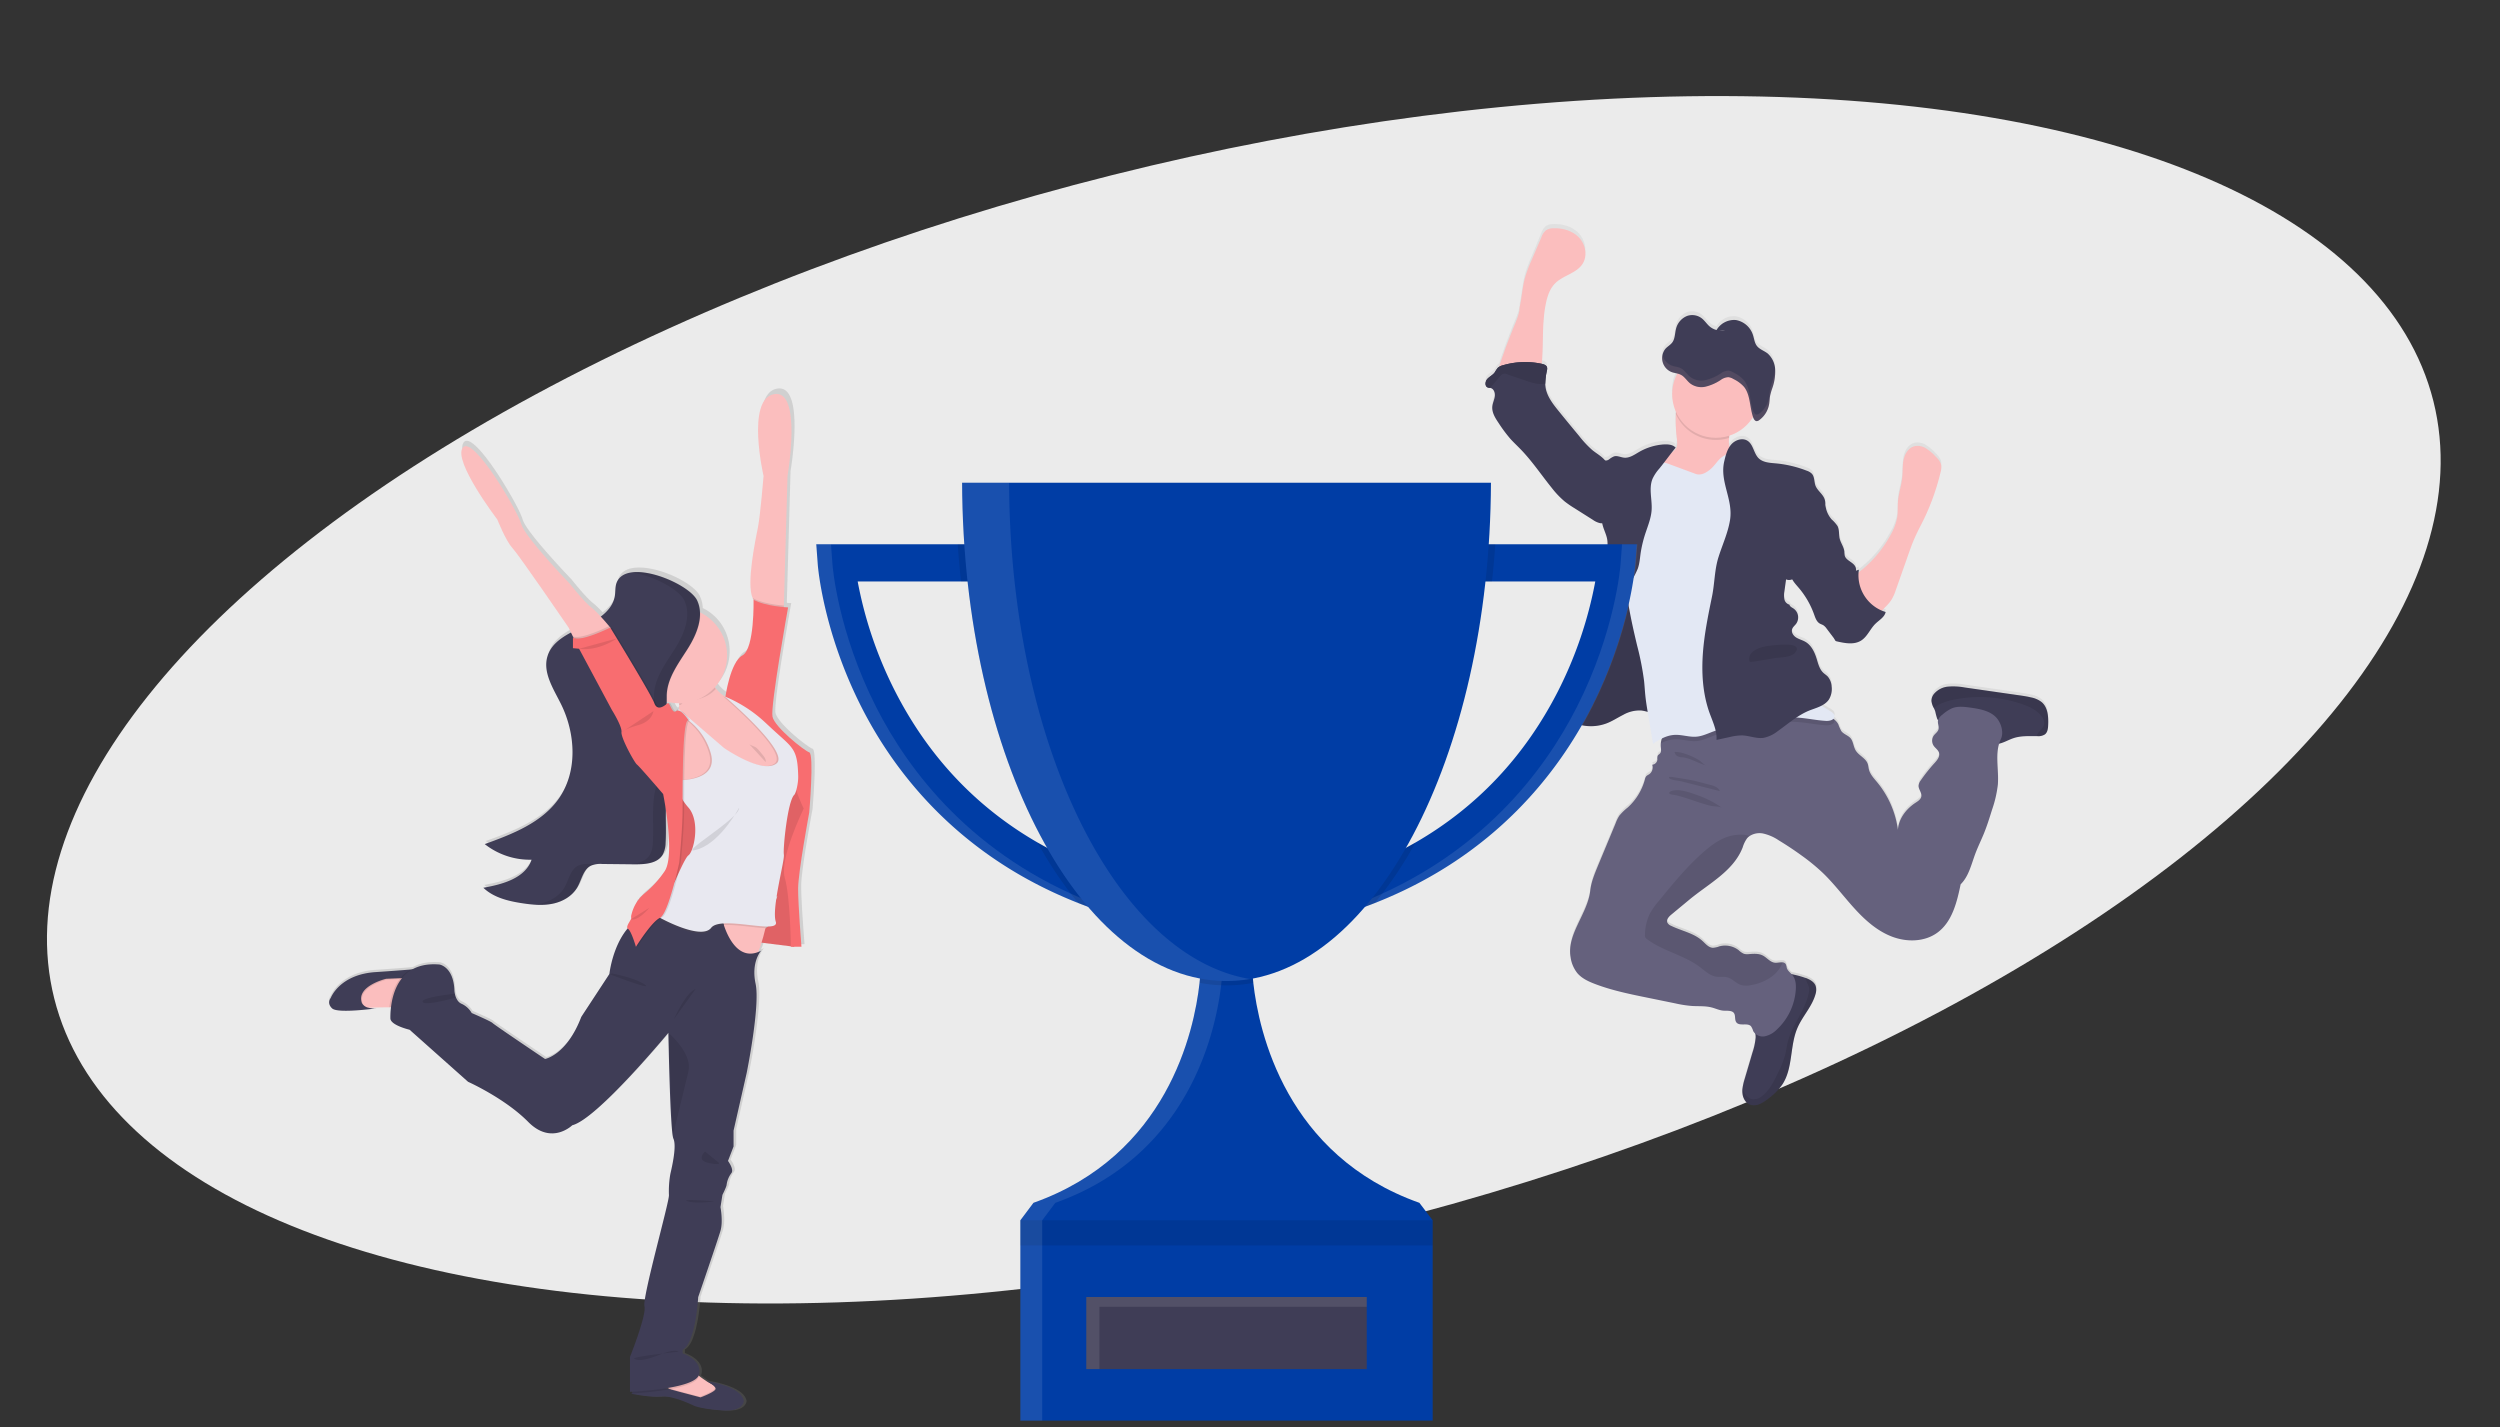
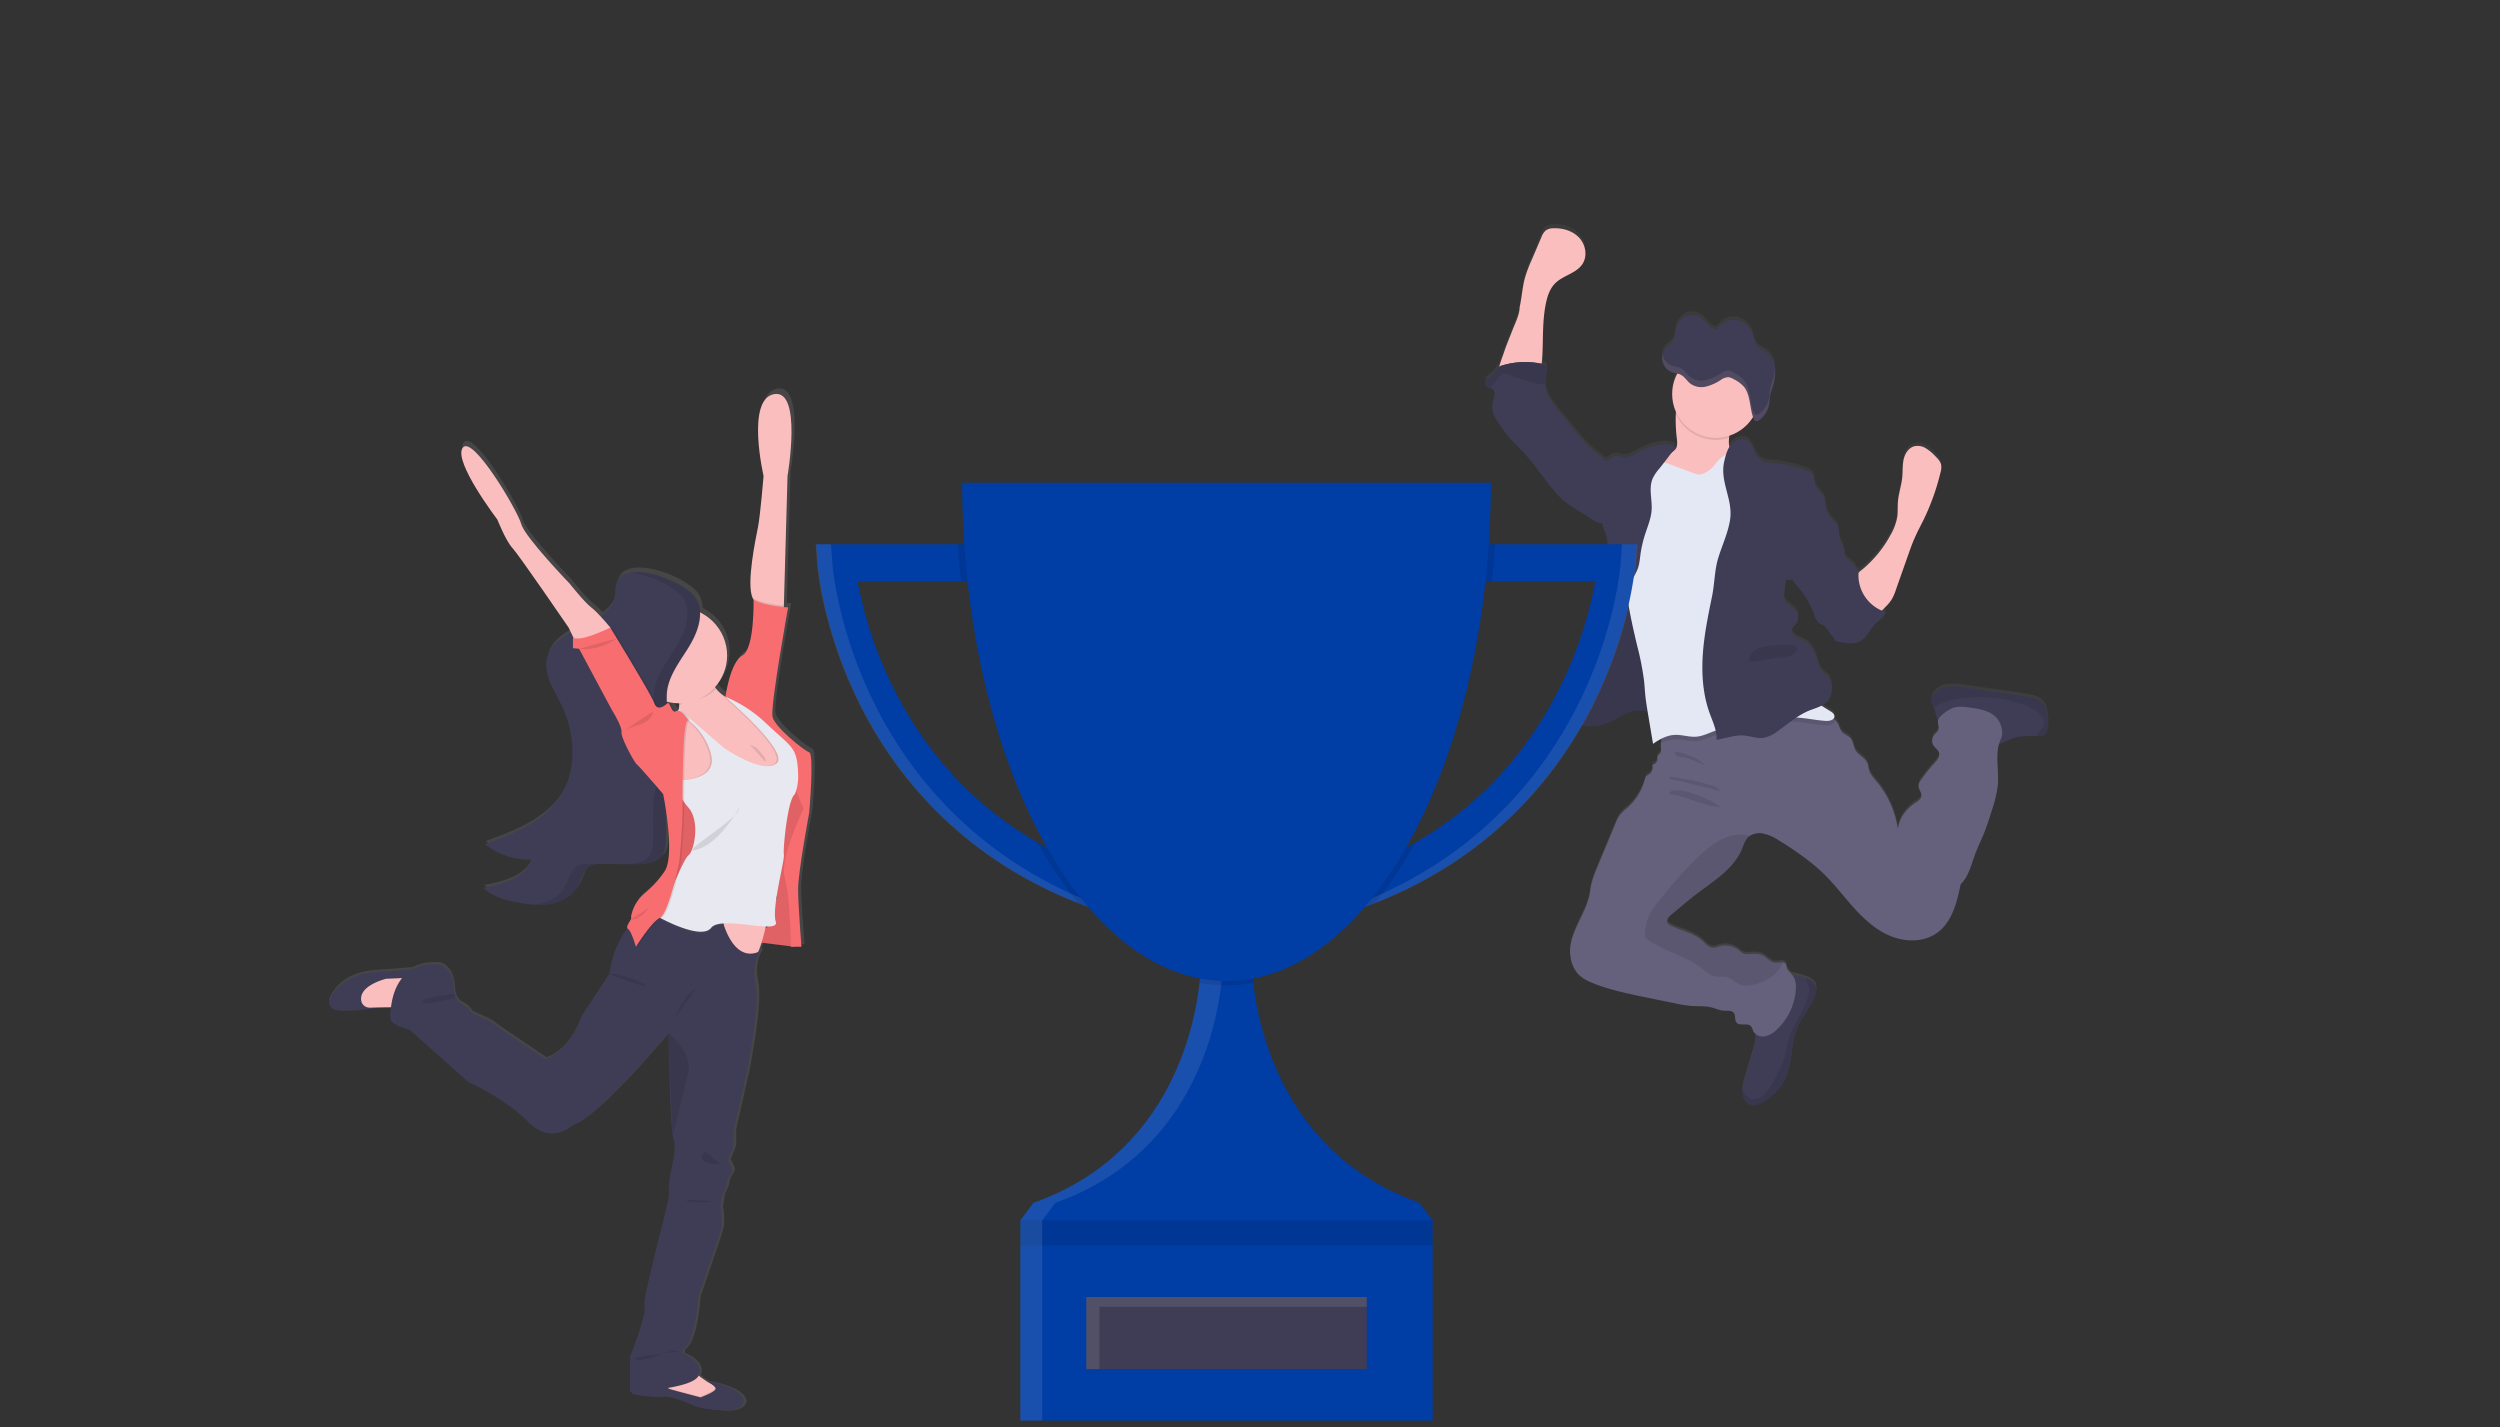
<svg xmlns="http://www.w3.org/2000/svg" viewBox="0 0 1144 653" fill-rule="evenodd" clip-rule="evenodd" stroke-linejoin="round" stroke-miterlimit="2">
  <rect x="0" y="0" width="1144" height="653" fill="#333333" stroke="none" />
-   <ellipse cx="666.5" cy="138.571" rx="599.5" ry="165.571" fill="#fff" fill-opacity=".9" transform="matrix(.908 -.228 .364 1.45 -86.452 271.251)" />
  <path d="M962.28 443.69a11.136 11.136 0 00-4.88-2.14c-1.87-.43-3.78-.7-5.68-1L927.1 437a29.008 29.008 0 00-7.54-.4A9.572 9.572 0 00913 440a5.11 5.11 0 00-1.14 3.2 8.446 8.446 0 001.12 3.32c.238.475.442.966.61 1.47a33.67 33.67 0 00.88 3.35c.109.238.25.46.42.66.004.057.004.113 0 .17-.27 1.38.6 2.82.21 4.15-.34 1.14-1.45 1.83-2.15 2.78a4.187 4.187 0 00-.1 4.61c.75 1.16 2.11 1.95 2.5 3.28.51 1.75-.87 3.44-2.1 4.79a74.207 74.207 0 00-6.26 7.89 4.884 4.884 0 00-1 2.35c-.11 1.74 1.56 3.27 1.27 5-.23 1.36-1.56 2.19-2.71 3-4.25 2.8-7.66 7.3-8 12.39a43.4 43.4 0 00-9.68-22c-1.43-1.72-3-3.45-3.59-5.63-.22-.87-.26-1.8-.56-2.64-1-2.65-4.18-3.79-5.57-6.23-1-1.72-1-3.93-2.24-5.44-1.24-1.51-3.19-1.85-4.26-3.31a21.239 21.239 0 01-1.36-3.08 6.735 6.735 0 00-1.85-2.22 5.347 5.347 0 00-.46-.33c.336-.3.529-.73.53-1.18 0-1.17-1.16-1.94-2.17-2.52-1.3-.74-2.57-1.54-3.81-2.37a8.91 8.91 0 003.41-2.79 9.168 9.168 0 001.3-6 7.568 7.568 0 00-1.79-4.59c-.63-.67-1.42-1.15-2.08-1.78-1.71-1.67-2.29-4.14-3-6.42-.94-3-2.41-6.15-5.15-7.74-1.32-.77-2.86-1.13-4.15-1.94-1.29-.81-2.37-2.34-1.92-3.81.3-1 1.23-1.69 1.86-2.54 1.555-2.273.984-5.419-1.27-7-.74-.47-1.65-.88-1.8-1.74a3.185 3.185 0 01-2.32-2.46 9.472 9.472 0 010-3.56c.26-1.86.517-3.713.77-5.56a3.62 3.62 0 002.78 0 24.438 24.438 0 003 3.92 39.164 39.164 0 017 12.15c.57 1.6 1.15 3.39 2.63 4.24.51.29 1.09.44 1.59.75.617.43 1.146.973 1.56 1.6 1.2 1.59 2.4 3.17 3.59 4.76l.06.24c.032.141.086.276.16.4.221.249.528.406.86.44 3.68.85 7.81 1.63 11-.38 2.88-1.8 4.14-5.36 6.58-7.74 1.73-1.69 4.18-3 4.67-5.38-.584-.18-1.158-.39-1.72-.63.5-.5 1-1.08 1.68-1.74a21.16 21.16 0 002.66-3.17 20.44 20.44 0 002-4.48c1.927-5.493 3.86-10.99 5.8-16.49.92-2.6 1.84-5.22 3-7.75 1.2-2.74 2.62-5.37 3.93-8.06a106.957 106.957 0 007.78-21.9 8.008 8.008 0 00.31-3.19c-.28-1.73-1.59-3.09-2.84-4.32a20.822 20.822 0 00-4.26-3.53 7.004 7.004 0 00-5.34-.86c-2.56.75-4.17 3.37-4.76 6-.59 2.63-.37 5.34-.62 8-.36 3.85-1.68 7.57-2 11.43-.17 2.23 0 4.49-.27 6.72a24.53 24.53 0 01-3 8.28 53.607 53.607 0 01-12.93 15.94c-.61.51-1.24 1-1.84 1.55 0-.43.07-.87.13-1.3-.435.113-.86.264-1.27.45a3.825 3.825 0 00-.15-1.5c-.8-2.39-4.36-3-5-5.43a11.112 11.112 0 01-.17-1.82c-.21-2.13-1.66-3.93-2.16-6-.46-1.91-.11-4-1-5.77a16.09 16.09 0 00-2.66-3 11.762 11.762 0 01-2.53-4.77c-.13-.49-.25-1-.39-1.49a6.822 6.822 0 00-.36-3.29c-.91-2.26-3.26-3.71-4.11-6-.66-1.78-.37-4-1.62-5.38a5.85 5.85 0 00-2.37-1.43 52.734 52.734 0 00-14.27-3.37c-2.74-.25-5.76-.39-7.72-2.32-2.29-2.24-2.4-6.27-5.08-8-2.36-1.53-5.7-.4-7.53 1.75-.275.316-.529.65-.76 1a10.706 10.706 0 01-.21-4.1c0-.34.07-.69.1-1a20.007 20.007 0 0010.84-8.56c2.482-4.049 0 0 0 .06l.12.31c.29.73.75 1.43 1.43 1.51.452-.005.89-.164 1.24-.45.603-.419 1.16-.902 1.66-1.44.253-.28.493-.57.72-.87.461-.624.856-1.295 1.18-2 .497-1.061.834-2.19 1-3.35.18-1.16.2-2.35.4-3.51.187-.898.431-1.783.73-2.65.1-.29.2-.58.29-.87.09-.29.22-.68.32-1a23.184 23.184 0 001-6.34v-1.08a10.553 10.553 0 00-3.36-7.45c-1.72-1.41-4-2-5.26-3.91-.82-1.28-1-2.93-1.48-4.43a10.015 10.015 0 00-7.86-7.07 8.75 8.75 0 00-6.22 1.71l-.14.11a9.982 9.982 0 00-2.48 2.76 8.249 8.249 0 01-3.52-2c-1-.93-1.77-2.1-2.78-3a7.16 7.16 0 00-7.12-1.5 8.516 8.516 0 00-5.09 5.83c-.55 2.06-.45 4.43-1.6 6.15-.89 1.34-2.35 2-3.37 3.22a6.05 6.05 0 00-1.26 2.67 7.269 7.269 0 00-.17 1.67c0 .25 0 .5.06.74v.12c.035.274.092.545.17.81a7.002 7.002 0 001.49 2.74 6.591 6.591 0 002.41 1.74c.379.147.766.271 1.16.37l1.19.27.42.1a19.953 19.953 0 00-.56 17.61c0 .28-.07.56-.1.84a69.142 69.142 0 00.52 11.79c.14 1.55.22 3.26-.73 4.49a8.507 8.507 0 01-1.45 1.29c.54-.7 1.09-1.39 1.65-2.08-1.41-1.42-3.64-1.6-5.64-1.46a26.126 26.126 0 00-11 3.36c-2.24 1.29-4.54 3-7.1 2.7-1.51-.17-3-1-4.47-.6a9.049 9.049 0 00-2.29 1.36 3.102 3.102 0 01-1.88.58c-1.57-1.93-4-3.24-5.88-4.81a46.351 46.351 0 01-5.85-6.27c-3.24-3.91-6.47-7.83-9.65-11.78-2.68-3.32-5.43-6.91-5.9-11.16a11.007 11.007 0 01-.07-1.27c.065-2.019.32-4.028.76-6a2.99 2.99 0 000-1.45c-.3-1-1.45-1.37-2.44-1.59.13-.77.22-1.56.27-2.31.56-8.6-.05-17.34 1.77-25.76.69-3.24 1.82-6.52 4.15-8.87 3.65-3.69 9.76-4.58 12.56-8.95 2.34-3.64 1.41-8.79-1.53-12-2.94-3.21-7.47-4.52-11.78-4.36a6.078 6.078 0 00-3.43.92 7.292 7.292 0 00-2.08 3.16L729 240.78a63.033 63.033 0 00-3.14 8.38c-1.2 4.38-1.47 9-2.42 13.42 0 3.4-2.19 7.64-3.39 10.77-1.34 3.52-2.79 7-4 10.59-.3.9-1.35 3.57-2 6a3.64 3.64 0 00-.68.51 18.06 18.06 0 00-1.42 2.11c-.91 1.2-2.39 1.84-3.39 3s-1.21 3.29.18 3.87c.282.095.574.159.87.19.182.015.363.045.54.09 1.5.42 2.09 2.31 1.87 3.87-.22 1.56-1 3-1.13 4.56-.27 2.76 1.35 5.33 2.91 7.65a65.93 65.93 0 005.34 7.19c1.41 1.58 3 3 4.42 4.52 5.41 5.56 9.71 12.06 14.57 18.1a40.075 40.075 0 005.93 6.22 44.778 44.778 0 004.49 3.09l8.36 5.3a9.152 9.152 0 003.16 1.49 4.2 4.2 0 001.12 0c.05.25.09.49.15.74.65 2.62 2.08 5 2.24 7.67.16 2.67-.08 5.4.11 8.1.18 2.49.73 5 .87 7.45.28 4.72-.88 9.38-2 14-1.69 6.76-2.71 13.66-6 19.79-.92 1.69-2 3.41-2 5.34 0 .23 0 .47.06.7l-1.5.85c-.44.25-.88.5-1.28.76-1.9 1.24-3.93 2.61-4.71 4.75-.63 1.73-.34 3.71-1.1 5.39a2.344 2.344 0 01-.12.22c-.8 1.56-2.39 2.72-2.75 4.43-.27 1.31.25 2.7 0 4v.05a14.402 14.402 0 00-.54 2c-.011.222.009.444.06.66.191.758.61 1.438 1.2 1.95.36.346.752.657 1.17.93.427.28.867.54 1.32.78l.26.14c.38.2.76.39 1.15.57l.26.11c.45.2.91.38 1.37.54l.32.1c.36.12.73.23 1.1.32l.25.08.23.05 1 .21.37.07c.44.073.89.133 1.35.18h.4c.34 0 .67.05 1 .06h1.83c.47 0 .94-.07 1.41-.13h.15c.42-.06.84-.13 1.26-.22l.32-.07c.39-.09.78-.18 1.17-.3l.21-.06c.47-.14.94-.29 1.4-.47a36.61 36.61 0 004.62-2.29c1-.55 2-1.11 3-1.62a23.192 23.192 0 012.28-1 12.868 12.868 0 016-1 23.59 23.59 0 013 .61v.33c.813 4.8 1.617 9.6 2.41 14.4a29.393 29.393 0 014.14-2.49 9.215 9.215 0 00-.53 2.25 8.923 8.923 0 000 1.79c.09.95.29 2-.28 2.75-.35.46-1 .72-1.19 1.24a4.225 4.225 0 00-.1 1.63 2.609 2.609 0 01-2.38 2.42 3.81 3.81 0 01-1.51 4.46 5.3 5.3 0 00-1.16.76 3.46 3.46 0 00-.67 1.51 26.718 26.718 0 01-7.83 12.87 25.155 25.155 0 00-3.87 3.78 17.241 17.241 0 00-1.75 3.45 2101.42 2101.42 0 01-8.12 19.57c-1.52 3.65-3 7.36-3.48 11.29-1.2 10.78-10.8 19.92-9 30.62a15.006 15.006 0 003.12 7.31c2 2.41 5 3.79 8 4.91 7.71 3 15.84 4.64 23.94 6.29l12.72 2.61c2.496.574 5.029.975 7.58 1.2 3.07.21 6.22-.08 9.21.7 1.85.48 3.62 1.37 5.53 1.47 1.64.09 3.66-.26 4.63 1.08.97 1.34.22 3.11 1.14 4.3 1.48 1.89 5.09 0 6.7 1.78.44.684.777 1.428 1 2.21.245.483.585.912 1 1.26a8.44 8.44 0 01.12 1.71 29.5 29.5 0 01-1.44 6.82c-1.2 4.06-2.397 8.123-3.59 12.19a26.947 26.947 0 00-1 4.4 10.589 10.589 0 000 2.18c.21 2.21 1.48 4.49 3.59 5.21a6.578 6.578 0 004.86-.6 21.5 21.5 0 004-2.7 27.298 27.298 0 005.77-5.94c5-7.48 3.38-17.6 6.89-25.87 2.33-5.52 6.87-10 8.38-15.82a6.33 6.33 0 00.12-3.42c-.63-2-2.76-3.14-4.75-3.86h-.09a40.958 40.958 0 00-5-1.43c-.42-.09-.85-.16-1.28-.23a7.853 7.853 0 01-2.21-2.88 6.7 6.7 0 00-.47-1.73 1.8 1.8 0 00-1.44-.8c-1-.1-2.34.26-3.43.18-2.23-.16-3.71-2.35-5.71-3.36-2-1.01-4.17-.76-6.3-.61a5.824 5.824 0 01-2.28-.14 8.571 8.571 0 01-2.4-1.65 10.066 10.066 0 00-8.81-1.77 9.615 9.615 0 01-3 .68c-1.95-.11-3.33-1.85-4.77-3.17-3.94-3.61-9.55-4.56-14.33-6.93a3.27 3.27 0 01-1.72-1.48c-.55-1.36.69-2.72 1.81-3.65l8.22-6.83c9-7.48 20.25-13.11 24.43-24.08a13.948 13.948 0 012-4.11 5.556 5.556 0 011.11-1 8.403 8.403 0 016.15-1.2 20.76 20.76 0 017.24 3.16c3.58 2.167 7.063 4.5 10.45 7A92.405 92.405 0 01862 522c5.25 5 9.62 10.93 14.51 16.32 4.89 5.39 10.48 10.42 17.27 13 6.79 2.58 15 2.47 20.83-1.86 6.73-5 8.89-13.94 10.59-22.14 3.75-3.62 4.88-9.13 6.71-14 1.15-3.09 2.62-6 3.86-9.08 1.48-3.62 2.64-7.36 3.8-11.09a53.284 53.284 0 002.66-11.57c.48-6.23-1.19-12.86.56-18.71 2.31-.51 4.41-1.81 6.68-2.57 3.38-1.11 7-.93 10.58-.91h.23a5.465 5.465 0 003.52-.83c1.2-1 1.39-2.71 1.45-4.26.14-3.83-.1-8.13-2.97-10.61zM817.39 273.11a7.432 7.432 0 01-2.53.18l2.53-.18z" fill="url(#_Linear1)" fill-rule="nonzero" transform="translate(-28 -123.74)" />
  <path d="M793.33 212.63a11.012 11.012 0 01-4.16 2.21l-7.09 2.54c-3.85 1.38-7.87 2.77-11.93 2.27-2.27-.28-12-1.71-13.47-3.48-2.24-2.74 5.61-6.77 8.29-9.08.607-.437 1.17-.932 1.68-1.48 1-1.22.87-2.93.73-4.47a68.908 68.908 0 01-.52-11.77c.078-.937.211-1.869.4-2.79 1-4.6 5.28-2.92 8.66-1.7a67.725 67.725 0 0111.75 5.09 8.434 8.434 0 012.9 2.46c1.48 2.24.89 5.18.65 8-.21 2.19-.2 4.29 1.17 5.88a15.152 15.152 0 011.89 2 3.759 3.759 0 01-.95 4.32zm-97.94-72.07c1-4.43 1.22-9 2.42-13.39a62.638 62.638 0 013.14-8.35l4.41-10.29a7.254 7.254 0 012.08-3.15 6.154 6.154 0 013.43-.92c4.31-.16 8.84 1.18 11.78 4.35 2.94 3.17 3.87 8.3 1.53 11.93-2.8 4.37-8.91 5.25-12.56 8.93-2.33 2.35-3.46 5.62-4.15 8.85-1.82 8.4-1.21 17.11-1.77 25.69-.18 2.67-.7 5.72-3 7.1a8.756 8.756 0 01-4.48.87l-6.56.11c-1.1 0-5.09.69-5.82-.14-1.28-1.45 1.64-8.67 2.17-10.28 1.18-3.57 2.63-7.05 4-10.56 1.19-3.13 3.38-7.36 3.38-10.75z" fill="#fbbebe" fill-rule="nonzero" />
  <path d="M830.84 454.72c-1.51 5.78-6.05 10.28-8.38 15.79-3.51 8.25-1.93 18.34-6.89 25.8a27.277 27.277 0 01-5.77 5.95 21.435 21.435 0 01-4 2.69 6.578 6.578 0 01-4.86.6c-2.11-.72-3.38-3-3.59-5.2a10.492 10.492 0 010-2.17c.21-1.489.545-2.957 1-4.39 1.2-4.047 2.397-8.1 3.59-12.16a29.439 29.439 0 001.44-6.8c.13-2.52-1.47-5.8-.79-8.15.31-1.06 1.47-2 2-2.89a16.732 16.732 0 001.72-4.09c.82-2.79 1.38-5.77 3.1-8.12a19.055 19.055 0 013.9-3.65 10.326 10.326 0 013.72-2.09 9.115 9.115 0 014 .19 39.23 39.23 0 015 1.42h.09c2 .72 4.12 1.83 4.75 3.85a6.288 6.288 0 01-.03 3.42zm106.4-122.94c-.06 1.55-.25 3.28-1.45 4.25a5.465 5.465 0 01-3.52.83H932c-3.57 0-7.2-.2-10.58.91-2.57.85-4.93 2.41-7.61 2.72-3.69.42-7.16-1.6-10.43-3.36a103.627 103.627 0 00-9.47-4.5c-2.12-.87-6.45-1.43-7.47-3.75a34.11 34.11 0 01-.88-3.34 11.158 11.158 0 00-.61-1.47 8.454 8.454 0 01-1.12-3.31 5.11 5.11 0 011.14-3.2 9.594 9.594 0 016.55-3.37 29.008 29.008 0 017.54.4l24.62 3.54c1.9.27 3.81.54 5.68 1a11.136 11.136 0 014.88 2.14c2.91 2.44 3.15 6.73 3 10.51z" fill="#3f3d56" fill-rule="nonzero" />
  <path d="M915.6 338.18c-3 6.33-.84 13.82-1.38 20.82a53.067 53.067 0 01-2.66 11.54c-1.16 3.72-2.32 7.45-3.8 11.06-1.24 3-2.71 6-3.86 9.06-1.83 4.88-3 10.37-6.71 14-1.7 8.18-3.86 17.12-10.59 22.08-5.85 4.32-14 4.47-20.83 1.86-6.83-2.61-12.38-7.61-17.27-13-4.89-5.39-9.26-11.26-14.51-16.28a91 91 0 00-9.57-7.83 149.575 149.575 0 00-10.45-6.94 20.929 20.929 0 00-7.24-3.15 8.403 8.403 0 00-6.15 1.2 5.556 5.556 0 00-1.11 1 13.772 13.772 0 00-2 4.1c-4.2 10.94-15.47 16.56-24.47 24.02l-8.22 6.81c-1.12.93-2.36 2.29-1.81 3.64a3.27 3.27 0 001.72 1.48c4.78 2.36 10.39 3.31 14.33 6.91 1.44 1.32 2.82 3.06 4.77 3.16a9.573 9.573 0 003-.67 10.097 10.097 0 018.81 1.76 8.571 8.571 0 002.4 1.65 5.824 5.824 0 002.28.14c2.13-.15 4.39-.34 6.3.61 1.91.95 3.48 3.19 5.71 3.35 1.09.08 2.39-.28 3.43-.18a1.8 1.8 0 011.44.8 6.67 6.67 0 01.47 1.72c.41 1.41 1.79 2.27 2.69 3.43 1.38 1.78 1.58 4.2 1.44 6.45A27.53 27.53 0 01813 471.2a10.84 10.84 0 01-5.39 3 5.011 5.011 0 01-5.34-2.37 8.206 8.206 0 00-1-2.2c-1.61-1.77-5.22.11-6.7-1.78-.92-1.18-.26-3.07-1.14-4.29-.88-1.22-3-1-4.63-1.07-1.91-.1-3.68-1-5.53-1.47-3-.78-6.14-.49-9.21-.7a55.633 55.633 0 01-7.58-1.2l-12.72-2.6c-8.1-1.65-16.23-3.32-23.94-6.27-2.95-1.12-5.92-2.5-8-4.9a14.994 14.994 0 01-3.12-7.3c-1.81-10.67 7.79-19.79 9-30.54.43-3.92 2-7.62 3.48-11.26 2.713-6.507 5.42-13.017 8.12-19.53a17.416 17.416 0 011.7-3.46 25.135 25.135 0 013.87-3.77 26.63 26.63 0 007.83-12.84 3.46 3.46 0 01.67-1.51 5.587 5.587 0 011.16-.75 3.81 3.81 0 001.51-4.45 2.609 2.609 0 002.38-2.42 4.174 4.174 0 01.1-1.62c.24-.52.84-.78 1.19-1.24.57-.75.37-1.8.28-2.74a8.923 8.923 0 010-1.79 9.194 9.194 0 012.68-5.59c2.39-2.35 5.79-1.74 9.09-2.3a52.049 52.049 0 009.6-3.07 94.306 94.306 0 0127.11-6.27 59.192 59.192 0 0127.38 4.36 15.556 15.556 0 013.53 2 6.69 6.69 0 011.85 2.21 20.609 20.609 0 001.36 3.07c1.07 1.46 3.09 1.93 4.26 3.31 1.17 1.38 1.27 3.71 2.24 5.42 1.39 2.44 4.61 3.57 5.57 6.22.3.84.34 1.76.56 2.63.54 2.18 2.16 3.9 3.59 5.62a43.215 43.215 0 019.68 22c.32-5.07 3.73-9.56 8-12.36 1.15-.75 2.48-1.58 2.71-2.94.29-1.72-1.38-3.25-1.27-5a4.892 4.892 0 011-2.34 73.977 73.977 0 016.26-7.87c1.23-1.35 2.61-3 2.1-4.78-.39-1.33-1.75-2.11-2.5-3.27a4.166 4.166 0 01.1-4.6c.7-.95 1.81-1.64 2.15-2.77.39-1.33-.48-2.77-.21-4.14a5.121 5.121 0 012.06-2.67 17.136 17.136 0 014.47-2.94c2.64-1 5.58-.63 8.38-.24 4.68.65 9.93 1.65 12.57 5.57 1.69 2.45 2.55 6.17 1.29 8.79z" fill="#65617d" fill-rule="nonzero" />
  <path d="M937.24 331.78c-.06 1.55-.25 3.28-1.45 4.25a5.465 5.465 0 01-3.52.83H932c.41-2.08 2.94-3.27 3.38-5.38a4.763 4.763 0 00-1.1-3.63c-2.14-2.89-5.58-4.49-9-5.66a59.628 59.628 0 00-30.06-2.25 30.288 30.288 0 00-7.9 2.43 25.618 25.618 0 00-2.4 1.7 8.454 8.454 0 01-1.12-3.31 5.11 5.11 0 011.14-3.2 9.594 9.594 0 016.55-3.37 29.008 29.008 0 017.54.4l24.62 3.54c1.9.27 3.81.54 5.68 1a11.136 11.136 0 014.88 2.14c2.94 2.44 3.18 6.73 3.03 10.51zm-106.4 122.94c-1.51 5.78-6.05 10.28-8.38 15.79-3.51 8.25-1.93 18.34-6.89 25.8a27.277 27.277 0 01-5.77 5.95 21.435 21.435 0 01-4 2.69 6.578 6.578 0 01-4.86.6c-2.11-.72-3.38-3-3.59-5.2a10.492 10.492 0 010-2.17l.06.16c.87 2.1 2.29 4.3 4.53 4.67a6.135 6.135 0 004.62-1.63c3.3-2.65 5.22-6.6 7.05-10.41a43.328 43.328 0 003.38-8.63c.4-1.7.59-3.44 1-5.14 1.9-8.26 8.37-15 9.8-23.37a5.743 5.743 0 00.08-1.75 8.85 8.85 0 00-.86-2.18 10.75 10.75 0 01-.76-2.42c2 .72 4.12 1.83 4.75 3.85a6.292 6.292 0 01-.16 3.39zm-15.1-14.34a14.495 14.495 0 01-4.51 6.16 21.997 21.997 0 01-9.71 4.2 9.667 9.667 0 01-5-.06c-2.22-.77-3.82-2.85-6.09-3.45-1.62-.44-3.36-.05-5-.29-2.95-.41-5.24-2.66-7.62-4.46-7.29-5.48-16.86-7.25-24.15-12.73a2.235 2.235 0 01-.78-.81 2.406 2.406 0 01-.15-1.13 22.996 22.996 0 012.19-9.61 33.59 33.59 0 014.12-5.87c6.53-8 13.09-16.06 20.91-22.81 3.28-2.83 6.86-5.47 11-6.75 2.3-.71 6.84-1.38 9.64-.18a5.556 5.556 0 00-1.11 1 13.772 13.772 0 00-2 4.1c-4.21 10.95-15.48 16.57-24.48 24.03l-8.22 6.81c-1.12.93-2.36 2.29-1.81 3.64a3.27 3.27 0 001.72 1.48c4.78 2.36 10.39 3.31 14.33 6.91 1.44 1.32 2.82 3.06 4.77 3.16a9.573 9.573 0 003-.67 10.097 10.097 0 018.81 1.76 8.571 8.571 0 002.4 1.65 5.824 5.824 0 002.28.14c2.13-.15 4.39-.34 6.3.61 1.91.95 3.48 3.19 5.71 3.35 1.11.08 2.41-.3 3.45-.18z" fill-opacity=".1" fill-rule="nonzero" />
  <path d="M723.77 304.66c-1.9 1.22-3.92 2.6-4.7 4.72-.64 1.73-.34 3.71-1.11 5.39-.77 1.68-2.5 2.85-2.88 4.65-.27 1.31.26 2.69 0 4a17.35 17.35 0 00-.55 2.08c-.1 1.49 1.18 2.7 2.43 3.53a20.314 20.314 0 0018.17 2c2.67-1 5.08-2.63 7.64-3.91a15.11 15.11 0 018.23-2c1.65.18 3.23.78 4.88 1a5.123 5.123 0 004.57-1.36 5.686 5.686 0 001-2.37c1.39-5.49.76-11.31-.56-16.83-1.32-5.52-3.32-10.83-4.73-16.32-1-4.07-1.77-8.24-3.44-12.09-1.67-3.85-4.48-7.43-8.41-8.9a1.57 1.57 0 00-1-.13c-.252.105-.475.27-.65.48a30.745 30.745 0 00-6.86 11.54c-1.57 4.79-2 9.87-3.44 14.68-.62 2-1.42 4.68-3 6.21-1.58 1.53-3.8 2.48-5.59 3.63z" fill="#3f3d56" fill-rule="nonzero" />
  <path d="M761.48 322.36a5.837 5.837 0 01-1.05 2.37 5.076 5.076 0 01-4.57 1.35c-1.64-.2-3.22-.81-4.87-1a15.084 15.084 0 00-8.23 2c-2.56 1.28-5 2.87-7.65 3.9a20.189 20.189 0 01-12.13.69 19.56 19.56 0 01-6-2.64c-1.26-.82-2.53-2-2.43-3.53.14-.701.324-1.392.55-2.07.26-1.31-.26-2.69 0-4 .38-1.8 2.12-3 2.88-4.66.76-1.66.47-3.65 1.1-5.38.78-2.13 2.81-3.5 4.71-4.73 1.9-1.23 4.16-2.17 5.68-3.66.196-.232.374-.479.53-.74a17.998 17.998 0 002.38-5.51c1.47-4.82 1.87-9.89 3.43-14.69a30.823 30.823 0 016.87-11.53c.166-.215.387-.38.64-.48a1.595 1.595 0 011 .12c3.92 1.48 6.73 5.06 8.41 8.91 1.68 3.85 2.39 8 3.44 12.08 1.4 5.49 3.41 10.82 4.73 16.33 1.32 5.51 1.97 11.37.58 16.87zm29.74-121.96c-9.689 3.079-20.262-1.696-24.36-11 .078-.937.211-1.869.4-2.79 1-4.6 5.28-2.92 8.66-1.7a67.725 67.725 0 0111.75 5.09 8.434 8.434 0 012.9 2.46c1.48 2.21.89 5.15.65 7.94z" fill-opacity=".1" fill-rule="nonzero" />
  <circle cx="785.18" cy="180.34" r="20" fill="#fbbebe" />
  <path d="M839.45 329.8c0 1.66-2.25 2.19-3.92 2.1-6-.35-11.87-2-17.81-1.5-7.51.68-14.41 4.83-21.94 5.21-2.9.15-5.85-.28-8.71.25-3.7.69-7 2.94-10.77 3.26-3.27.28-6.5-.95-9.77-.82a15.696 15.696 0 00-6.53 1.86 9.194 9.194 0 012.68-5.59c2.39-2.35 5.79-1.74 9.09-2.3a52.049 52.049 0 009.6-3.07 94.306 94.306 0 0127.11-6.27 59.195 59.195 0 0127.37 4.33 15.556 15.556 0 013.53 2c.055.175.078.357.07.54z" fill-opacity=".1" fill-rule="nonzero" />
  <path d="M775.93 216.86l-8.1-3-3.42-1.26a16.561 16.561 0 00-4.36-1.16c-3.92-.3-7.61 2.31-9.7 5.64-2.09 3.33-2.88 7.3-3.55 11.17-.92 5.293-1.7 10.607-2.34 15.94a104.184 104.184 0 00-1.05 14.54c.23 12.38 2.85 24.59 5.73 36.64a128.858 128.858 0 013.19 16.25c.24 2.26.35 4.53.59 6.8.26 2.55.68 5.07 1.1 7.6l2.41 14.37c3-2.13 6.41-4 10.1-4.11 3.27-.12 6.51 1.1 9.77.82 3.75-.31 7.07-2.56 10.77-3.25 2.86-.53 5.81-.11 8.72-.25 7.52-.38 14.43-4.54 21.93-5.21 5.95-.54 11.86 1.14 17.82 1.49 1.66.1 3.91-.43 3.91-2.1 0-1.16-1.16-1.93-2.17-2.51a107.093 107.093 0 01-13.55-9.67c-3.94-3.12-7.94-6.32-10.65-10.54-6.53-10.15-4.29-23.88-9.86-34.59-4.53-8.7 0-20.1 0-29.91 0-4.89 0-9.84-1.15-14.59a61.878 61.878 0 00-2.68-7.8l-3.89-9.85a1.61 1.61 0 00-.46-.75 1.528 1.528 0 00-.89-.27 9.385 9.385 0 00-6.46 2.07c-1.83 1.49-3 3.63-4.8 5.18-1.97 1.71-4.51 3.21-6.96 2.31z" fill="#e3e8f4" fill-rule="nonzero" />
  <path d="M789 211.18c.64-2.74 1.33-5.59 3.16-7.73 1.83-2.14 5.17-3.27 7.53-1.74 2.68 1.74 2.79 5.76 5.08 8 2 1.92 5 2.07 7.72 2.32a52.33 52.33 0 0114.27 3.36 5.842 5.842 0 012.37 1.42c1.25 1.42 1 3.6 1.62 5.37.85 2.28 3.2 3.73 4.11 6 1 2.52 0 5.34-.84 7.93-1.51 4.65-2.46 9.48-3.93 14.15-1.47 4.67-3.56 9.27-7 12.79-1.52 1.56-3.78 3-5.78 2.07l-.77 5.55a9.42 9.42 0 000 3.55 3.185 3.185 0 002.32 2.46c.15.86 1.06 1.27 1.8 1.74a4.998 4.998 0 011.27 7c-.63.85-1.56 1.52-1.86 2.53-.45 1.46.62 3 1.92 3.8 1.3.8 2.83 1.17 4.15 1.94 2.74 1.58 4.21 4.69 5.15 7.71.7 2.28 1.28 4.75 3 6.41.66.63 1.45 1.11 2.08 1.77a7.595 7.595 0 011.79 4.59 9.112 9.112 0 01-1.3 6c-2 2.86-5.73 3.71-9 5-5.31 2.18-9.68 6.08-14.36 9.4a15.324 15.324 0 01-6.55 3.08c-3.24.43-6.43-1-9.69-1.13-1.95.018-3.891.273-5.78.76l-6 1.3c.32-4.65-2.24-9.31-3.67-13.74-2.7-8.34-3.2-17.26-2.56-26 .64-8.74 2.42-17.36 4.18-25.94 1.23-6 1.11-12.27 3-18.1 1.77-5.61 4.3-11 5.23-16.84 1.52-9.45-4.8-17.46-2.66-26.78z" fill="#3f3d56" fill-rule="nonzero" />
  <path d="M834.49 229.67c.552 1.016.94 2.113 1.15 3.25a11.736 11.736 0 002.53 4.76 16.401 16.401 0 012.66 3c.92 1.74.57 3.86 1 5.76.5 2.07 1.95 3.87 2.16 6 .006.61.063 1.219.17 1.82.65 2.42 4.21 3 5 5.42.53 1.57-.38 3.28-.21 4.93.124.51.155 1.039.09 1.56a3.168 3.168 0 01-1.14 1.46 23 23 0 00-6.58 11.71 66.625 66.625 0 00-1.51 13.53l-3.91-5.17a5.937 5.937 0 00-1.56-1.6c-.5-.3-1.08-.45-1.59-.75-1.48-.84-2.06-2.62-2.63-4.22a38.997 38.997 0 00-7-12.12c-1.59-1.87-3.44-3.75-3.79-6.18a11.38 11.38 0 01.18-3.34c1-6.55 2.07-13.26 5.26-19.07 1.49-2.72 3.42-5.18 4.85-7.94.96-1.83 2.31-6.59 4.87-2.81zm-98.65 6.29a4.573 4.573 0 01-.62 2.4 3.163 3.163 0 01-3.16 1 9.13 9.13 0 01-3.16-1.48c-2.787-1.76-5.573-3.523-8.36-5.29a46.309 46.309 0 01-4.49-3.08 40.146 40.146 0 01-5.93-6.21c-4.86-6-9.16-12.51-14.57-18-1.47-1.5-3-2.94-4.42-4.51a65.716 65.716 0 01-5.34-7.18c-1.56-2.31-3.18-4.87-2.91-7.63.16-1.56.91-3 1.13-4.55.22-1.55-.37-3.44-1.87-3.86a3.29 3.29 0 00-.54-.09 4.047 4.047 0 01-.87-.19c-1.39-.58-1.18-2.73-.18-3.86s2.48-1.76 3.39-3a18.06 18.06 0 011.42-2.11 5.413 5.413 0 012.33-1.17 36.06 36.06 0 0117.75-.67c1 .22 2.14.62 2.44 1.59.12.472.12.968 0 1.44a32.248 32.248 0 00-.76 6c-.002.421.022.842.07 1.26.47 4.24 3.22 7.83 5.9 11.14 3.18 3.94 6.41 7.85 9.65 11.75a46.198 46.198 0 005.85 6.25c2 1.66 4.59 3 6.15 5.13 1.27 1.72.86 4.07 1 6.14.465 6.25.499 12.525.1 18.78z" fill="#3f3d56" fill-rule="nonzero" />
  <path d="M862.84 277.68a20.954 20.954 0 002.66-3.15 20.741 20.741 0 002-4.47l5.8-16.45c.92-2.6 1.84-5.21 3-7.74 1.2-2.73 2.62-5.36 3.93-8a106.682 106.682 0 007.77-21.75 8.063 8.063 0 00.31-3.19c-.28-1.73-1.59-3.08-2.84-4.31a20.801 20.801 0 00-4.26-3.52 7.004 7.004 0 00-5.34-.86c-2.56.75-4.17 3.37-4.76 6-.59 2.63-.37 5.32-.62 8-.36 3.84-1.68 7.55-2 11.4-.17 2.23 0 4.48-.27 6.7a24.478 24.478 0 01-3 8.27 53.692 53.692 0 01-12.93 15.9 20.805 20.805 0 00-3.88 3.73 12.183 12.183 0 00-1.87 4.66 10.733 10.733 0 00.81 7.57c1.63 2.78 4.76 4 7.75 4.62 4.04.84 4.97-.54 7.74-3.41z" fill="#fbbebe" fill-rule="nonzero" />
  <path d="M785.3 151.36a9.345 9.345 0 019.06-4.91c3.745.663 6.8 3.408 7.86 7.06.47 1.49.66 3.14 1.48 4.42 1.24 1.93 3.54 2.49 5.26 3.89a10.535 10.535 0 013.36 7.44 22.511 22.511 0 01-1.33 8.41 26.842 26.842 0 00-1 3.52c-.2 1.16-.22 2.34-.4 3.5a11.407 11.407 0 01-4.59 7.57c-.35.286-.788.445-1.24.45-.78-.09-1.26-1-1.55-1.82-1.59-4.59-1.21-10.2-4.14-13.86a15.16 15.16 0 00-4.74-3.53 6.113 6.113 0 00-2.42-.91 6.37 6.37 0 00-3.5 1.28 21.801 21.801 0 01-6.92 3.06 8.506 8.506 0 01-7.15-1.54c-1.38-1.14-2.39-2.85-3.92-3.74-1.53-.89-3.13-.84-4.64-1.45a6.868 6.868 0 01-2.78-10.48c1-1.2 2.48-1.88 3.37-3.21 1.15-1.72 1.05-4.08 1.6-6.14a8.458 8.458 0 015.09-5.81 7.157 7.157 0 017.12 1.49c1 .9 1.8 2.06 2.78 3a8.006 8.006 0 007.4 2" fill="#3f3d56" fill-rule="nonzero" />
  <path d="M801.74 298.55a3.886 3.886 0 00-1.06 4.24c.22.47 10.54-1.52 11.63-1.67 2.72-.39 7.49-.2 9.32-2.69 3.26-4.41-6.84-3.43-8.69-3.27-3.52.3-8.52.78-11.2 3.39z" fill-opacity=".1" fill-rule="nonzero" />
  <path d="M707.86 169.55a32.248 32.248 0 00-.76 6c-3 .61-6.12-.39-9-1.39l-8.27-2.82a2.36 2.36 0 00-3.16.59c-1.33 1.38-3.16 4-5 5.55a4.047 4.047 0 01-.87-.19c-1.39-.58-1.18-2.73-.18-3.86s2.48-1.76 3.39-3a18.06 18.06 0 011.42-2.11 5.413 5.413 0 012.33-1.17 36.06 36.06 0 0117.75-.67c1 .22 2.14.62 2.44 1.59a2.938 2.938 0 01-.09 1.48z" fill="#3f3d56" fill-rule="nonzero" />
  <path d="M707.86 169.55a32.248 32.248 0 00-.76 6c-3 .61-6.12-.39-9-1.39l-8.27-2.82a2.36 2.36 0 00-3.16.59c-1.33 1.38-3.16 4-5 5.55a4.047 4.047 0 01-.87-.19c-1.39-.58-1.18-2.73-.18-3.86s2.48-1.76 3.39-3a18.06 18.06 0 011.42-2.11 5.413 5.413 0 012.33-1.17 36.06 36.06 0 0117.75-.67c1 .22 2.14.62 2.44 1.59a2.938 2.938 0 01-.09 1.48zm75.65 189.85c1.44.48 3 1.18 3.49 2.62l-11.58-2.94-6-1.53c-1.06-.27-4.86-.58-5.56-1.41-1-1.22 2.55-.38 3.19-.29 1.94.29 3.88.59 5.81.94 3.64.65 7.14 1.72 10.65 2.61zm4.49 10.25c-1-.67-3.87-.59-5.1-.88-1.8-.43-3.57-1-5.34-1.55-3.59-1.17-7.15-2.5-10.84-3.36-.68-.15-3-.19-2.89-1.05.11-.86 2.32-1.16 2.87-1.2 3.27-.24 7.35 1.29 10.39 2.38a45.825 45.825 0 0110.91 5.66zm-7.34-19.39c-3.67-1-7-3.28-10.78-3.72a4.386 4.386 0 01-2.75-.84 3.246 3.246 0 01-.89-1.6c2.53-.13 5.47.94 7.77 1.95a24.47 24.47 0 013.64 1.94c.84.51 2.1 1.98 3.01 2.27z" fill-opacity=".1" fill-rule="nonzero" />
  <path d="M850.62 260.72c-1.277 8.556 3.976 16.838 12.26 19.33-.49 2.37-2.94 3.68-4.67 5.37-2.44 2.37-3.7 5.92-6.58 7.72-3.21 2-7.34 1.22-11 .38a1.338 1.338 0 01-.86-.45 1.231 1.231 0 01-.16-.39c-1.21-4.43-2-9.16-.76-13.6 1-3.78 3.4-7 5.32-10.34 1.92-3.34 2.1-6.92 6.45-8.02zm-89.41-57.34a26 26 0 00-11 3.35c-2.24 1.28-4.54 3-7.1 2.69-1.51-.17-3-1-4.47-.6-.828.334-1.6.793-2.29 1.36a2.592 2.592 0 01-2.52.4l-1 13.84c-.38 5.26-.75 10.63.51 15.76.65 2.62 2.08 5 2.24 7.66.16 2.66-.08 5.39.11 8.08.18 2.49.73 4.94.87 7.43.28 4.7-.88 9.36-2 13.93-1.69 6.74-2.71 13.63-6 19.73-.92 1.69-2 3.41-2 5.33 0 .24 0 .47.06.7-1 .55-1.93 1.07-2.78 1.61-1.9 1.23-3.93 2.6-4.71 4.73-.63 1.73-.34 3.71-1.1 5.38s-2.5 2.86-2.88 4.66c-.27 1.31.25 2.69 0 4-.226.678-.41 1.369-.55 2.07-.1 1.5 1.17 2.71 2.43 3.53a19.56 19.56 0 006 2.64l5.97-23.7a191.115 191.115 0 0013.53-31.47 67.7 67.7 0 013.91-10.36 48.674 48.674 0 003-5.88c.91-2.52 1-5.25 1.44-7.91a55.372 55.372 0 012.35-9.13c1.08-3.21 2.33-6.41 2.55-9.78.33-4.82-1.42-9.91.44-14.37a19.14 19.14 0 013.05-4.59c2.58-3.16 4.93-6.47 7.51-9.63-1.34-1.43-3.57-1.58-5.57-1.46z" fill="#3f3d56" fill-rule="nonzero" />
  <g opacity=".1" fill-rule="nonzero">
    <path d="M789.39 148.07l-1.25.09-.14.1a7.404 7.404 0 001.39-.19z" />
    <path d="M812.27 168.83a26.96 26.96 0 01-1.28 5.84 26.842 26.842 0 00-1 3.52c-.2 1.16-.22 2.34-.4 3.5a11.407 11.407 0 01-4.59 7.57c-.35.286-.788.445-1.24.45-.78-.09-1.26-1-1.55-1.82-1.59-4.59-1.21-10.2-4.14-13.86a15.16 15.16 0 00-4.74-3.53 6.113 6.113 0 00-2.42-.91 6.37 6.37 0 00-3.5 1.28 21.801 21.801 0 01-6.92 3.06 8.506 8.506 0 01-7.15-1.54c-1.38-1.14-2.39-2.85-3.92-3.74-1.53-.89-3.13-.84-4.64-1.45a6.838 6.838 0 01-3.9-4.46 2.917 2.917 0 01-.08-.38 7.004 7.004 0 00.08 3.38 6.838 6.838 0 003.9 4.46c1.51.61 3.21.62 4.64 1.45 1.43.83 2.54 2.6 3.92 3.74a8.506 8.506 0 007.15 1.54 21.801 21.801 0 006.92-3.06 6.37 6.37 0 013.5-1.28 6.113 6.113 0 012.42.91c1.774.871 3.36 2.08 4.67 3.56 2.93 3.66 2.55 9.27 4.14 13.86.29.83.77 1.73 1.55 1.82.48.002.945-.168 1.31-.48a11.401 11.401 0 004.6-7.6c.18-1.16.2-2.34.4-3.5a26.842 26.842 0 011-3.52 22.511 22.511 0 001.33-8.41c-.02-.12-.04-.26-.06-.4z" fill="#fbbebe" />
  </g>
  <path d="M749 249.07l-.68 9.13c-.1 1.24-2.47 30.76-19.95 65.26-15 29.59-44.19 68.13-99.3 89.79-4.3 1.7-8.763 3.287-13.39 4.76l-5.16-16.2a189.458 189.458 0 0037.22-16.28c28.09-16.22 49.93-39.37 65.16-69.16a185.802 185.802 0 0017.1-50.3h-62.7v-17H749z" fill="#003da5" fill-rule="nonzero" />
  <path d="M622.32 413.26c55.1-21.66 84.3-60.19 99.29-89.78 17.48-34.5 19.86-64 19.95-65.26l.68-9.13h7l-.68 9.13c-.09 1.24-2.47 30.76-19.95 65.26-15 29.59-44.19 68.12-99.29 89.78-4.3 1.7-8.767 3.29-13.4 4.77l-.68-2.13c2.413-.86 4.773-1.74 7.08-2.64z" fill="#fff" fill-opacity=".1" fill-rule="nonzero" />
  <path d="M512 401.81l-5.16 16.2c-4.633-1.48-9.1-3.07-13.4-4.77-55.1-21.66-84.3-60.19-99.29-89.78-17.48-34.5-19.86-64-19.95-65.26l-.68-9.13h81.66v17h-62.71a185.902 185.902 0 0017.15 50.3c15.23 29.79 37.06 52.94 65.15 69.15A189.004 189.004 0 00512 401.81z" fill="#003da5" fill-rule="nonzero" />
  <path d="M500.18 413.26c-55.1-21.66-84.3-60.19-99.29-89.78-17.48-34.5-19.86-64-19.95-65.26l-.68-9.13h-7l.68 9.13c.09 1.24 2.47 30.76 19.95 65.26 15 29.59 44.19 68.12 99.29 89.78 4.3 1.7 8.767 3.29 13.4 4.77l.68-2.13c-2.407-.86-4.767-1.74-7.08-2.64z" fill="#fff" fill-opacity=".1" fill-rule="nonzero" />
  <path d="M655.59 558.41v91.67H466.92v-91.67l6-8c61.14-21.7 73.53-78.29 76-100.68.368-3.094.578-6.205.63-9.32h23.33c.052 3.115.262 6.226.63 9.32 2.51 22.39 14.9 79 76 100.68l6.08 8z" fill="#003da5" fill-rule="nonzero" />
  <path fill-opacity=".1" d="M466.92 558.41h188.67v11.5H466.92z" />
  <path d="M482.92 550.41c61.14-21.7 73.53-78.29 76-100.68.368-3.094.578-6.205.63-9.32h-10a91.903 91.903 0 01-.63 9.32c-2.51 22.39-14.9 79-76 100.68l-6 8v91.67h10v-91.67l6-8z" fill="#fff" fill-opacity=".1" fill-rule="nonzero" />
  <path d="M438.26 249.07h16.92v17h-15.42a431.778 431.778 0 01-1.5-17zM512 401.81l-5.16 16.2c-4.633-1.48-9.1-3.07-13.4-4.77a179.164 179.164 0 01-18.67-27.72A189.004 189.004 0 00512 401.81zm98.51 0a189.458 189.458 0 0037.22-16.28 179.85 179.85 0 01-18.67 27.73c-4.3 1.7-8.763 3.287-13.39 4.76l-5.16-16.21zm73.73-152.74c-.393 5.733-.893 11.4-1.5 17h-15.41v-17h16.91zM573.55 449.73a64.657 64.657 0 01-24.59 0c.368-3.094.578-6.205.63-9.32h23.33c.052 3.115.262 6.226.63 9.32z" fill-opacity=".1" fill-rule="nonzero" />
  <path d="M440.26 220.91c.43 126.06 54.43 228 121 228s120.56-101.94 121-228h-242z" fill="#003da5" fill-rule="nonzero" />
-   <path d="M461.76 220.91h-21.5c.43 126.06 54.43 228 121 228a65.414 65.414 0 0010.75-.91c-61.54-10.28-109.84-107.89-110.25-227.09z" fill="#fff" fill-opacity=".1" fill-rule="nonzero" />
  <path fill="#3f3d56" d="M497.09 593.5h128.33v33H497.09z" />
  <path d="M503.09 598h122.33v-4.5H497.09v33h6V598z" fill="#fff" fill-opacity=".1" fill-rule="nonzero" />
  <path d="M399.82 466.36c-2.31-.77-15.91-11.53-16.94-16.4-1.03-4.87 7.19-50.24 7.19-50.24s-.76 0-2-.15v-.73l1.69-59.6s6.93-40-6.16-37.67c-13.09 2.33-4.88 37.67-4.88 37.67s-1.49 17.94-2.54 23.32c-1 5.19-5.58 26.33-2.46 32.9.114.233.241.46.38.68.139.22.52 22.55-5.13 25.63-5.39 2.93-7.63 17.68-7.82 19l-.29-.12a15.682 15.682 0 01-4.17-3.81c-.12-.15-.21-.31-.32-.47 7.589-8.538 7.33-21.639-.59-29.87a22.182 22.182 0 00-6.19-4.52 14.205 14.205 0 00-1.33-5.52c-2.6-5.56-17-12.83-27.23-13-4.72-.14-8.59 1.2-10 4.89-.72 1.87-.5 4-.8 5.94-.6 4-3.17 7.13-6.47 9.62a40.515 40.515 0 00-4.31-4.15c-3.34-2.56-10-11-10-11s-20.79-21.53-22.33-27.43c-1.54-5.9-22.31-41.33-26.93-35.16-4.62 6.17 15.91 33.06 15.91 33.06S260 369 263 372.3c3 3.3 26 36.7 26 36.7l1.1 2.28c-4.86 2.56-9.3 5.82-10.87 10.9-2.3 7.48 2.73 15 6.21 22 6.78 13.66 7.75 31.08-1 43.56-7.84 11.02-21.44 16.26-34.17 20.84a33.635 33.635 0 0021.6 7.17c-2.94 8.52-13.36 11.34-22.24 12.92 4.66 4.48 11.33 6.11 17.73 7.1 3.135.534 6.311.785 9.49.75h.78l.78-.06a27.183 27.183 0 003.23-.41c4.62-.94 9.11-3.46 11.47-7.54 2-3.49 2.7-8.25 6.33-10a8.082 8.082 0 013-.71h-.11 2.06l15.13.15h1.93c4.27-.1 8.83-.84 11-4.37a12.12 12.12 0 001.37-5.55c.32-4.79 0-9.72.13-14.55 1.29 8.79 2.64 22.49-.57 27.55A47.019 47.019 0 01324 531.2a18.044 18.044 0 00-2.48 2.54c-.49.35-.78.54-.78.54l-.31.93a17.607 17.607 0 00-2.44 5.66 3.927 3.927 0 00-.19 1.61c.35.71-2.5 3.64-1.67 4.87-7.12 8.35-8.47 21-8.47 21l-13 19.74c-6.68 17.55-16.68 19.35-16.68 19.35s-23.49-15.76-24.13-16.53c-.64-.77-9.62-4.62-9.62-4.62a10.18 10.18 0 00-4.62-4.22c-3.08-1.28-3.34-6-3.34-6-.38-11.15-6.93-12-6.93-12-5.28-.45-9.31.49-12.41 2.21l-.94.07c-4.54.37-10 .78-16 1.18-16.69 1.1-20.66 11.91-20.66 11.91s-2.05 2.31.64 4.81c2.69 2.5 19.91 0 20.64-.06-1.312.142-2.64.051-3.92-.27 2.71-.1 6.44-.2 9.62-.2h.77a41.66 41.66 0 00-.29 5.08c0 3.2 8.85 5.25 8.85 5.25l26.95 24s16.94 7.57 27.72 18.46c10.78 10.89 20.31 1.49 20.31 1.49 11.41-2.82 44.24-42.51 44.27-42.55 0 1.16.69 39.76 2 47.51.052.393.149.779.29 1.15 1.54 3.33-.52 12.43-1.41 16.27a45.15 45.15 0 00-.65 9.74c.136 3.261-12.31 47-11.29 51.13 1.02 4.13-6.67 23.32-6.67 23.32v16l1.34-.07a8.638 8.638 0 00-.48.8l-.09.17s8.21 1.79 13.73 1.28 15 4.25 15 4.25 3.21 1.52 13.09 2.16c9.88.64 9.88-4.36 9.88-4.36-1.13-6.81-16.74-9.09-17.22-9.16-1.26-.79-2.44-1.65-3.41-2.39l-.2-.16a4.45 4.45 0 00.17-.46c1.67-6.8-7.57-9.75-7.57-9.75v-1.66c6-3.08 7.19-24.22 7.19-24.22s9-26.14 10.26-30.5c1.26-4.36 0-10.89 0-10.89l.9-5.64s1.93-3.84 1.93-4.61a11.395 11.395 0 012.18-5.38c1.41-1.67-1.54-5.64-1.54-5.64l2.57-6.66v-7.31l6-26.52s6.29-30.89 4.11-41c-2.18-10.11 2.57-15.25 2.57-15.25-.428.225-.869.425-1.32.6a38.159 38.159 0 001.55-4.26l13.5 1.67v.2h4.87s-1.54-19-1.54-26.66 5.19-35.15 5.19-35.15 2.31-26.87 0-27.64zm-59.93-22.18c0 .75-.07 1.53-.12 2.33l-.27.41-.5-.42-.61.95-.18.09c-1.32-.68-2-4.57-2.95-3.73l-.13.11c-.21-.24-.42-.31-.64-.11l-.2.17v-.89c1.829.471 3.711.709 5.6.71.01.13 0 .26 0 .38zm44.9 88.48h.29l-.48 1.26c.06-.42.12-.83.19-1.26zM335.5 759.43l-1.84-.46 1-.17.93.61.11.08-.2-.06zm18.8-2.69c-.61-.32-1.23-.69-1.83-1.07.2.11.99.52 1.83 1.07z" fill="url(#_Linear2)" fill-rule="nonzero" transform="translate(-28 -123.74)" />
  <path d="M363.43 390.03l-12.11 31.56h2.94l-11.39 9.08 20.56 2.56v-43.2z" fill="#f86d70" fill-rule="nonzero" />
  <path d="M363.43 390.03l-12.11 31.56-3.05-.82-5.4 9.9 20.56 2.56v-43.2z" fill-opacity=".1" fill-rule="nonzero" />
  <path d="M344.44 410.22h18.99l6.97-57.35h-25.96v57.35z" fill="#f86d70" fill-rule="nonzero" />
  <path d="M344.44 410.22h18.99l6.97-57.35h-25.96v57.35z" fill-opacity=".1" fill-rule="nonzero" />
  <path d="M307.35 366.45l4.1-.69 9.42-1.6s28.29-6.38 34.13-6.9a36.466 36.466 0 0010.24-2.92c1.53-.66 2.5-1.16 2.5-1.16l-10.19-18.61-15.81-11.72s-10-2.13-14.23-7.95a9.378 9.378 0 01-1.31-8.88c2.58-8-15.41 7.65-15.41 7.65s.17 3.75 0 8.53c0 .94-.09 1.92-.16 2.92 0 .66-.09 1.32-.16 2-.44 4.75-1.34 9.64-3.12 12.56-4.35 7.14 0 26.77 0 26.77z" fill="#fbbebe" fill-rule="nonzero" />
  <path d="M310.79 322.6h.4c.72 0 1.3-1.53 2-1.6 5.63-.54 10.77-1.72 14.34-5.71a9.389 9.389 0 01-1.31-8.87c2.58-8-15.41 7.64-15.41 7.64s.19 3.76-.02 8.54z" fill-opacity=".1" fill-rule="nonzero" />
  <path d="M288.89 299.92v.01c0 12.019 9.891 21.91 21.91 21.91h.01c.72 0 1.43 0 2.14-.1 11.166-1.095 19.78-10.596 19.78-21.815 0-12.025-9.895-21.92-21.92-21.92-12.023 0-21.917 9.892-21.92 21.915z" fill="#fbbebe" fill-rule="nonzero" />
  <path d="M282.16 266.65c-.72 1.86-.5 3.94-.79 5.91-1.07 7.11-8.3 11.37-14.84 14.35-6.54 2.98-13.92 6.51-16 13.38-2.28 7.43 2.7 14.88 6.16 21.85 6.74 13.58 7.7 30.9-1 43.32-7.73 11-21.2 16.22-33.88 20.8a33.404 33.404 0 0021.45 7.14c-2.91 8.47-13.26 11.28-22.08 12.84 4.63 4.46 11.26 6.08 17.61 7.06 4.63.72 9.38 1.19 14 .26 4.62-.93 9-3.44 11.38-7.5 2-3.47 2.68-8.2 6.29-9.95a11.385 11.385 0 015.13-.75l15 .16c4.67 0 10.2-.36 12.61-4.35a12.003 12.003 0 001.36-5.52c.65-9.84-1.24-20.24 2.81-29.22 1.22-2.71-6.61-7-5.79-9.87 2.82-9.87 3.53-17.64 3.5-27.91 0-7.95 5.17-14.8 9.44-21.51 4.27-6.71 7.84-15.18 4.47-22.38-3.8-8.03-32.34-19.7-36.83-8.11z" fill="#3f3d56" fill-rule="nonzero" />
  <path d="M302.13 632.81l3.82 2.53.59.39.11.07 4.53 3 10.58 1.78 9.3-.64s2.68-5.6-1.53-5.47a8.759 8.759 0 01-3.84-1.11l-.58-.29c-.61-.32-1.22-.68-1.82-1.06-1.25-.79-2.43-1.65-3.38-2.38a50.83 50.83 0 01-2.33-1.9l-15.45 5.08z" fill="#fbbebe" fill-rule="nonzero" />
  <path d="M306 635.34l.59.39.11.07 4.53 3 10.58 1.78 9.3-.64s2.68-5.6-1.53-5.47a8.759 8.759 0 01-3.84-1.11c.74.58 1.36 1.21 1.42 1.74.17 1.43-6.88 4-6.88 4l-9.94-2.63s-1.69-.48-4-1.08l-.22-.06-.12.01z" fill-opacity=".1" fill-rule="nonzero" />
  <path d="M289 637.78s8.15 1.78 13.63 1.27 14.92 4.21 14.92 4.21 3.19 1.5 13 2.14c9.81.64 9.81-4.34 9.81-4.34-1.12-6.77-16.62-9-17.1-9.1.19.1 1 .51 1.82 1.06 1.1.72 2.29 1.66 2.38 2.42.17 1.42-6.88 4-6.88 4l-9.94-2.62s-1.69-.49-4-1.09h-.22a85.214 85.214 0 00-10.42-2.15c-4.28-.46-6.47 3.18-6.92 4a1.192 1.192 0 00-.08.2z" fill="#3f3d56" fill-rule="nonzero" />
  <path d="M160.54 457.95l4.33 3.32s1.26-.06 3.14-.12h.6c2.69-.1 6.4-.2 9.55-.2a30.276 30.276 0 016.09.34c2.16.76 6-12.36 6-12.36l-4.34-1-1.44-.34-1-.24-3.53-.83-10.7 1.22-7.52 4.84-1.18 5.37z" fill="#fbbebe" fill-rule="nonzero" />
-   <path d="M160.54 457.95l4.33 3.32s1.26-.06 3.14-.12a3.796 3.796 0 01-2-1.79c-2.8-7.77 11.09-11.09 11.09-11.09l6.47-.28 1.26-.06h1l-1.44-.34-1-.24-3.53-.83-10.7 1.22-7.52 4.84-1.1 5.37z" fill-opacity=".1" fill-rule="nonzero" />
  <path d="M152 461.46c2.62 2.42 19.78 0 20.5-.06-1.302.147-2.62.055-3.89-.27a4.294 4.294 0 01-3-2.15c-2.8-7.78 11.09-11.09 11.09-11.09l6.47-.28 1.25-.06 15.73-.68.76-4.33s-5.11.48-13.13 1.12c-4.51.37-10 .78-15.93 1.17-16.57 1.1-20.51 11.85-20.51 11.85s-2.01 2.3.66 4.78z" fill="#3f3d56" fill-rule="nonzero" />
  <path d="M344.45 273.76c.106.237.234.465.38.68l3.82 5.6 9.94 1 .11-3.94 1.67-59.28s6.88-39.76-6.12-37.47c-13 2.29-4.84 37.47-4.84 37.47s-1.48 17.84-2.52 23.2c-1.01 5.18-5.54 26.24-2.44 32.74zM322.14 421l2.83 4.84 6.33 10.83s11.48 4.21 14.42 1c1.61-1.75 3.35-7.86 4.57-13 1-4.16 1.67-7.67 1.67-7.67l-29.82 4z" fill="#fbbebe" fill-rule="nonzero" />
-   <path d="M322.14 421l2.83 4.84c.177-.153.338-.324.48-.51 3.2-4.08 17.29-.87 24.84-.61 1-4.16 1.67-7.67 1.67-7.67L322.14 421zm-143.98 39.93a30.276 30.276 0 016.09.34c2.16.76 6-12.36 6-12.36l-5.78-1.36 15.73-.68.76-4.33s-5.11.48-13.13 1.12a16.49 16.49 0 00-4.37 3.65l-.24.3c-3.35 4.11-4.59 9.41-5.06 13.32zm123.97 171.88l4.41 2.92c6.58-1.19 12.59-3.06 13.3-6a1.09 1.09 0 000-.14 50.83 50.83 0 01-2.33-1.9l-15.38 5.12zm-13.04 4.8c5.811-.289 11.6-.91 17.34-1.86a85.21 85.21 0 00-10.43-2.17c-4.27-.46-6.46 3.18-6.91 4.03z" fill-opacity=".1" fill-rule="nonzero" />
  <path d="M178.64 465.98c0 3.19 8.79 5.23 8.79 5.23l26.77 23.83s16.82 7.52 27.52 18.35c10.7 10.83 20.14 1.53 20.14 1.53 11.34-2.8 44-42.31 44-42.31s.76 45.12 2.29 48.43c1.53 3.31-.51 12.36-1.4 16.19a44.978 44.978 0 00-.64 9.68c.136 3.24-12.23 46.77-11.21 50.85 1.02 4.08-6.63 23.2-6.63 23.2v15.93s29.95-1.15 31.6-7.9c1.65-6.75-7.51-9.69-7.51-9.69v-1.66c6-3.06 7.13-24.08 7.13-24.08s8.93-26 10.2-30.33c1.27-4.33 0-10.84 0-10.84l.89-5.6s1.91-3.83 1.91-4.59c.25-1.941.997-3.784 2.17-5.35 1.4-1.66-1.53-5.61-1.53-5.61l2.55-6.63v-7.26l6-26.38s6.25-30.72 4.08-40.79 2.55-15.16 2.55-15.16c-10.23 5.36-15.39-6.57-17.08-11.7-.43-1.32-.64-2.2-.64-2.2s-14.05-5.18-27.13-3.94c-2.656.215-5.274.77-7.79 1.65-14.53 5.23-16.82 26.89-16.82 26.89l-12.87 19.63c-6.63 17.46-16.57 19.24-16.57 19.24s-23.32-15.67-24-16.44c-.68-.77-9.56-4.59-9.56-4.59a10.1 10.1 0 00-4.59-4.2c-3.06-1.28-3.31-6-3.31-6-.38-11.09-6.88-12-6.88-12-22.56-1.88-22.43 21.44-22.43 24.62z" fill="#3f3d56" fill-rule="nonzero" />
  <path fill="#f86d70" d="M322.14 403.67h-13.76v-42.69h13.76z" />
  <path fill-opacity=".1" d="M322.14 403.67h-13.76v-42.69h13.76z" />
  <path d="M344.44 273.67a.676.676 0 000 .09c.106.237.234.465.38.68l3.82 5.6 9.94 1 .11-3.94c-3.1-.24-10.16-1.09-14.25-3.43z" fill-opacity=".1" fill-rule="nonzero" />
  <path d="M344.83 274.44s.51 22.42-5.1 25.48c-5.61 3.06-7.79 19-7.79 19s17 11.18 20.79 16.1c3.79 4.92 12.49 16.64 10.7 19.44-1.79 2.8 4.34 15.55 4.34 15.55s-11.22 22.94-8.67 31.61c2.55 8.67 2.8 31.6 2.8 31.6h4.85s-1.53-18.86-1.53-26.51c0-7.65 5.09-34.92 5.09-34.92s2.3-26.76 0-27.52c-2.3-.76-15.8-11.47-16.82-16.32-1.02-4.85 7.14-50 7.14-50s-10.45-.45-15.8-3.51z" fill="#f86d70" fill-rule="nonzero" />
  <path d="M308.12 357.02a21.808 21.808 0 003.33 8.74l9.42-1.6s28.29-6.38 34.13-6.9a36.466 36.466 0 0010.24-2.92 45.159 45.159 0 00-12.65-20.75l-3.59-3.33a60.148 60.148 0 00-18.1-11.57c.42.35 30.1 25.69 23.6 30.66-6.5 4.97-24-7.13-24-7.13l-19.9-17.1-.72-.62-1.15 1.79a16.66 16.66 0 011.71.82 29.29 29.29 0 0114 17.4c4.09 13.75-16.32 12.51-16.32 12.51z" fill-opacity=".1" fill-rule="nonzero" />
  <path d="M302 420.74s18.86 10.45 23.44 4.59c1-1.29 3.11-1.85 5.74-2-.43-1.32-.64-2.2-.64-2.2s-14.05-5.18-27.13-3.94c-.86 2.16-1.41 3.55-1.41 3.55z" fill="#444053" fill-rule="nonzero" />
  <path d="M310.68 324.52l20.62 17.74s17.43 12.14 24 7.13c6.57-5.01-23.61-30.67-23.61-30.67a61.025 61.025 0 0118.09 11.54l3.59 3.33c9.44 8.75 11.57 8.75 11.89 21.61.08 3.17-1 7.72-1.83 8.54-3.06 3-5.2 24.79-4.73 27.34.47 2.55-5.7 24.56-3.7 30.68 2 6.12-25-3.06-29.57 2.81S302 419.98 302 419.98s10.45-26.77 13-28.55c2.55-1.78 5.61-15.55 0-21.92-5.61-6.37-6.11-12.49-6.11-12.49s20.4 1.26 16.31-12.49a28.876 28.876 0 00-15.68-18.22l1.16-1.79z" fill="#e8e8f0" fill-rule="nonzero" />
  <path d="M338.2 369.64s-7.91 14.91-18.14 18.78c-.33.12-.65.23-1 .33-10.68 3.25 19.94-14.49 19.14-19.11z" fill-opacity=".1" fill-rule="nonzero" />
  <path d="M227.58 237.73s3.82 9.69 6.88 13c3.06 3.31 25.74 36.45 25.74 36.45l1.92 4 1.65 3.41 14.53-1.53 1-5.86-.56-.68c-1.46-1.75-5.44-6.45-8.11-8.5-3.31-2.54-9.94-10.95-9.94-10.95s-20.64-21.42-22.17-27.28c-1.53-5.86-22.18-41-26.76-34.92-4.58 6.08 15.82 32.86 15.82 32.86z" fill="#fbbebe" fill-rule="nonzero" />
  <path d="M269.74 395.36c-1.744-.151-3.5.102-5.13.74-3.6 1.75-4.28 6.48-6.28 9.95-2.34 4.06-6.8 6.57-11.39 7.5-.912.177-1.834.304-2.76.38a31.34 31.34 0 008.76-.38c4.59-.93 9.05-3.44 11.39-7.5 2-3.47 2.68-8.2 6.28-9.95a8.012 8.012 0 013-.7l-3.87-.04zm35.52-76.71c0-7.95 5.17-14.8 9.43-21.51 4.26-6.71 7.84-15.18 4.47-22.38-2.88-6.15-20.24-14.4-30.26-12.77 9.81 1.27 21.9 7.73 24.26 12.77 3.37 7.2-.21 15.67-4.47 22.38-4.26 6.71-9.45 13.56-9.43 21.51 0 10.26-.69 18-3.51 27.91-.81 2.85 7 7.16 5.8 9.86-4.06 9-2.16 19.38-2.81 29.22a12.158 12.158 0 01-1.37 5.52c-2 3.29-6.1 4.14-10.09 4.32h3.49c4.66 0 10.19-.36 12.6-4.35a12.158 12.158 0 001.37-5.52c.65-9.84-1.25-20.23 2.81-29.22 1.22-2.7-6.61-7-5.8-9.86 2.82-9.84 3.53-17.62 3.51-27.88z" fill-rule="nonzero" opacity=".1" />
-   <path d="M262.12 291.16l1.65 3.41 14.53-1.53 1-5.86-.56-.68c-1.55.76-13.16 6.35-16.62 4.66z" fill-opacity=".1" fill-rule="nonzero" />
  <path d="M315.77 329.49s-3.57-5.6-5.61-4.08c-2.04 1.52-2.83-4.59-4-3.57s-4.58 3.86-6-.11c-1.11-3.16-13.19-23.15-18.09-31.19-1.26-2.08-2.05-3.36-2.05-3.36s-13.76 6.88-17.07 4.59v4.84l2.8.26 15 28s4.72 7.51 4.4 10.13c-.32 2.62 6.05 14.09 7.07 14.85 1.02.76 12 13.51 12 13.51s5.61 27.53.76 35.18c-4.85 7.65-13.25 13.25-13.25 13.25s-2.53 7.39-2.16 8.16c.37.77-2.94 4.08-1.41 5.1 1.53 1.02 3.57 8.15 3.57 8.15s7.14-11.47 11-13.25c3.86-1.78 8.8-25.24 8.8-25.24s1.41-13.82 1.52-22.74c.11-8.92-.34-42.48 2.72-42.48z" fill-opacity=".1" fill-rule="nonzero" />
  <path d="M315 329.49s-3.56-5.6-5.6-4.08c-2.04 1.52-2.84-4.59-4-3.57-1.16 1.02-4.57 3.86-6-.11-1.12-3.16-13.2-23.15-18.09-31.19l-2.05-3.36s-13.76 6.88-17.08 4.59v4.84l2.81.26 15 28s4.73 7.51 4.4 10.13c-.33 2.62 6 14.09 7.07 14.85 1.07.76 12 13.51 12 13.51s5.61 27.53.77 35.18a46.9 46.9 0 01-9.23 10.22 17.846 17.846 0 00-6 9.62 3.793 3.793 0 00-.18 1.6c.37.76-2.94 4.08-1.41 5.1 1.53 1.02 3.59 8.18 3.59 8.18s7.14-11.47 11-13.25c3.86-1.78 8.81-25.24 8.81-25.24s1.4-13.82 1.52-22.74c.12-8.92-.33-42.54 2.67-42.54z" fill="#f86d70" fill-rule="nonzero" />
  <path d="M280.08 445.47s10.71 2 15 5.09c4.29 3.09-16.31-4.84-16.31-4.84l1.31-.25zm25.75 27.14s11.17 9.31 9.17 17.72c-2 8.41-7.16 29.57-7.16 29.57l-2.01-47.29zm-97.69-17.9s-15.74 1.72-14.72 3.76c1.02 2.04 14.72-1.88 14.72-1.88v-1.88zM329 532.13s1 1.27-4.84 0-1.53-5.19-1.53-5.19l6.37 5.19zm-2 17.59s-8 1.27-12.29 0c-4.29-1.27 12.29 0 12.29 0zm-16.46 68.82s-1.4-1.53-8.41 1.27-9.81 2.93-11.85 2c-2.04-.93 20.26-3.27 20.26-3.27zm7.78-166l-9.94 13.83s5.35-12.11 9.94-13.83zM299 325.41s-.43 4.59-6.84 6.38-7.63 3.24-7.63 3.24m-2.19-42.89s-8.46 6-17.29 4.73m23.73 123.74s2.47 1.55 8.4-5.23m53.19-66.66c.24-1.24-.62-2.39-1.43-3.36l-1.66-2a7.695 7.695 0 00-1.09-1.12c-1-.77-2.28-1-3.32-1.69" fill-opacity=".1" fill-rule="nonzero" />
  <defs>
    <linearGradient id="_Linear1" x1="0" y1="0" x2="1" y2="0" gradientUnits="userSpaceOnUse" gradientTransform="matrix(0 -402.3 402.3 0 836.51 628.67)">
      <stop offset="0" stop-color="gray" stop-opacity=".25" />
      <stop offset=".54" stop-color="gray" stop-opacity=".12" />
      <stop offset="1" stop-color="gray" stop-opacity=".1" />
    </linearGradient>
    <linearGradient id="_Linear2" x1="0" y1="0" x2="1" y2="0" gradientUnits="userSpaceOnUse" gradientTransform="translate(39879.4 250709) scale(49391.5)">
      <stop offset="0" stop-color="gray" stop-opacity=".25" />
      <stop offset=".54" stop-color="gray" stop-opacity=".12" />
      <stop offset="1" stop-color="gray" stop-opacity=".1" />
    </linearGradient>
  </defs>
</svg>